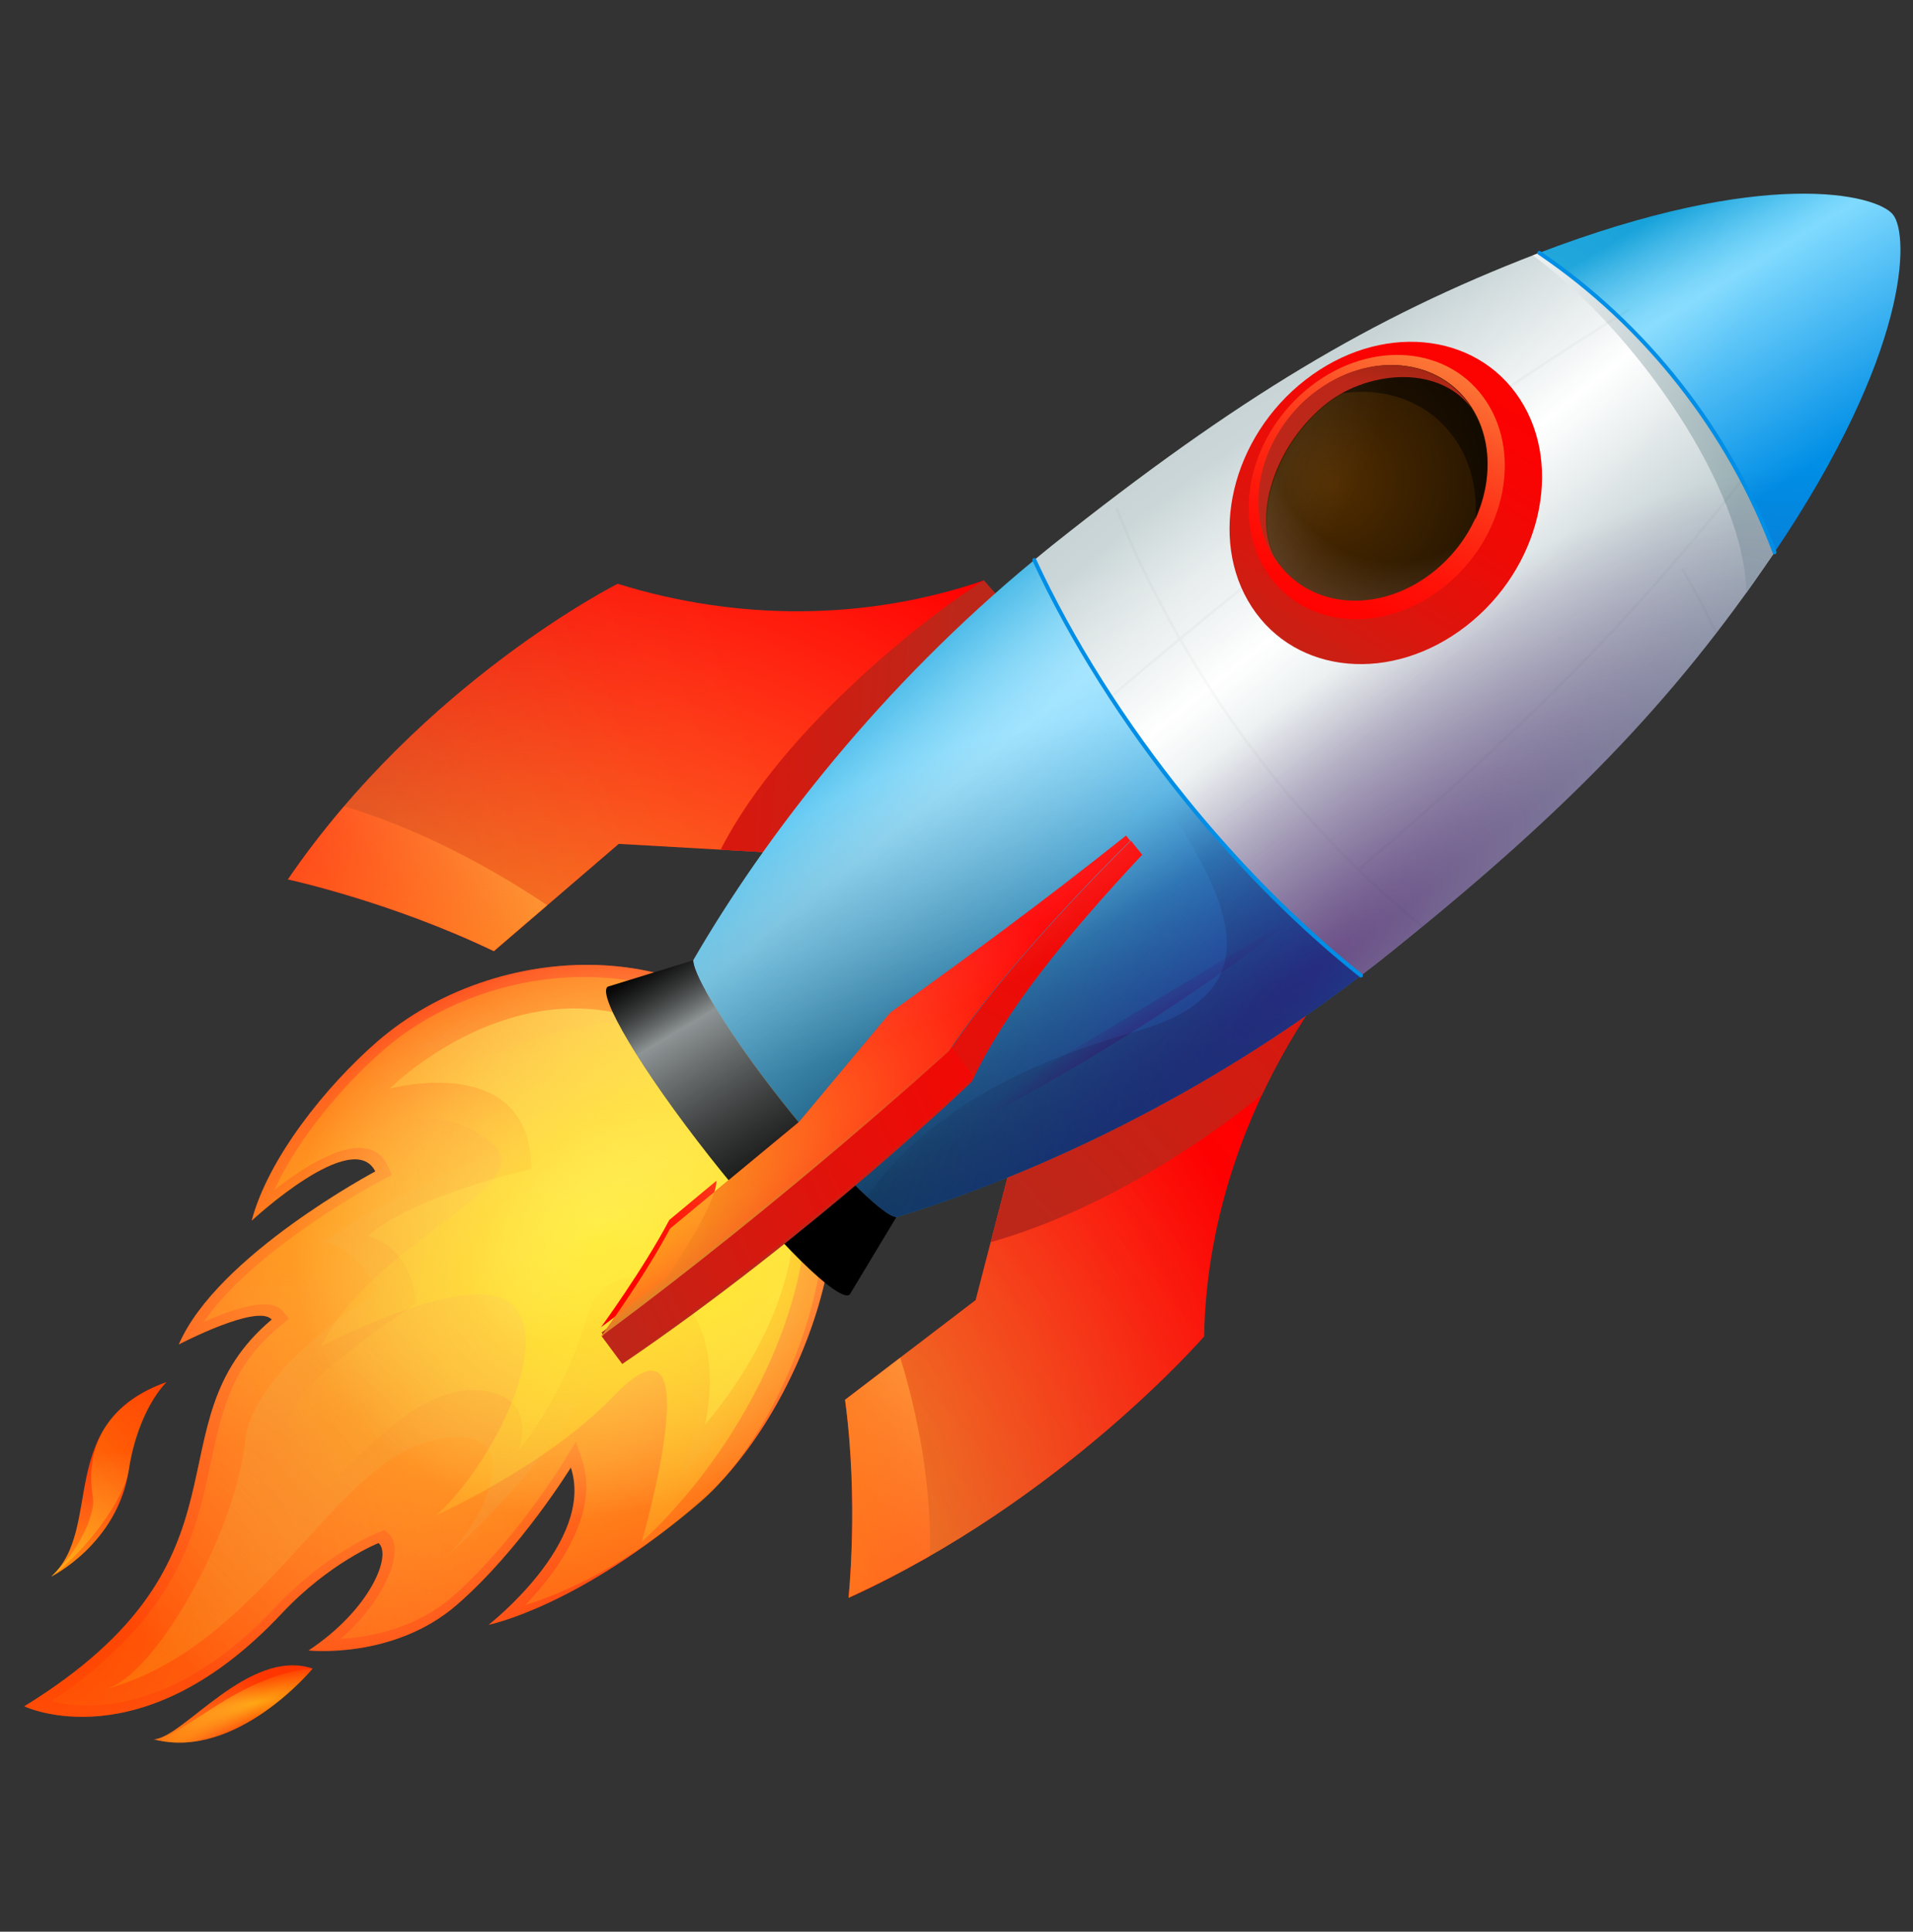
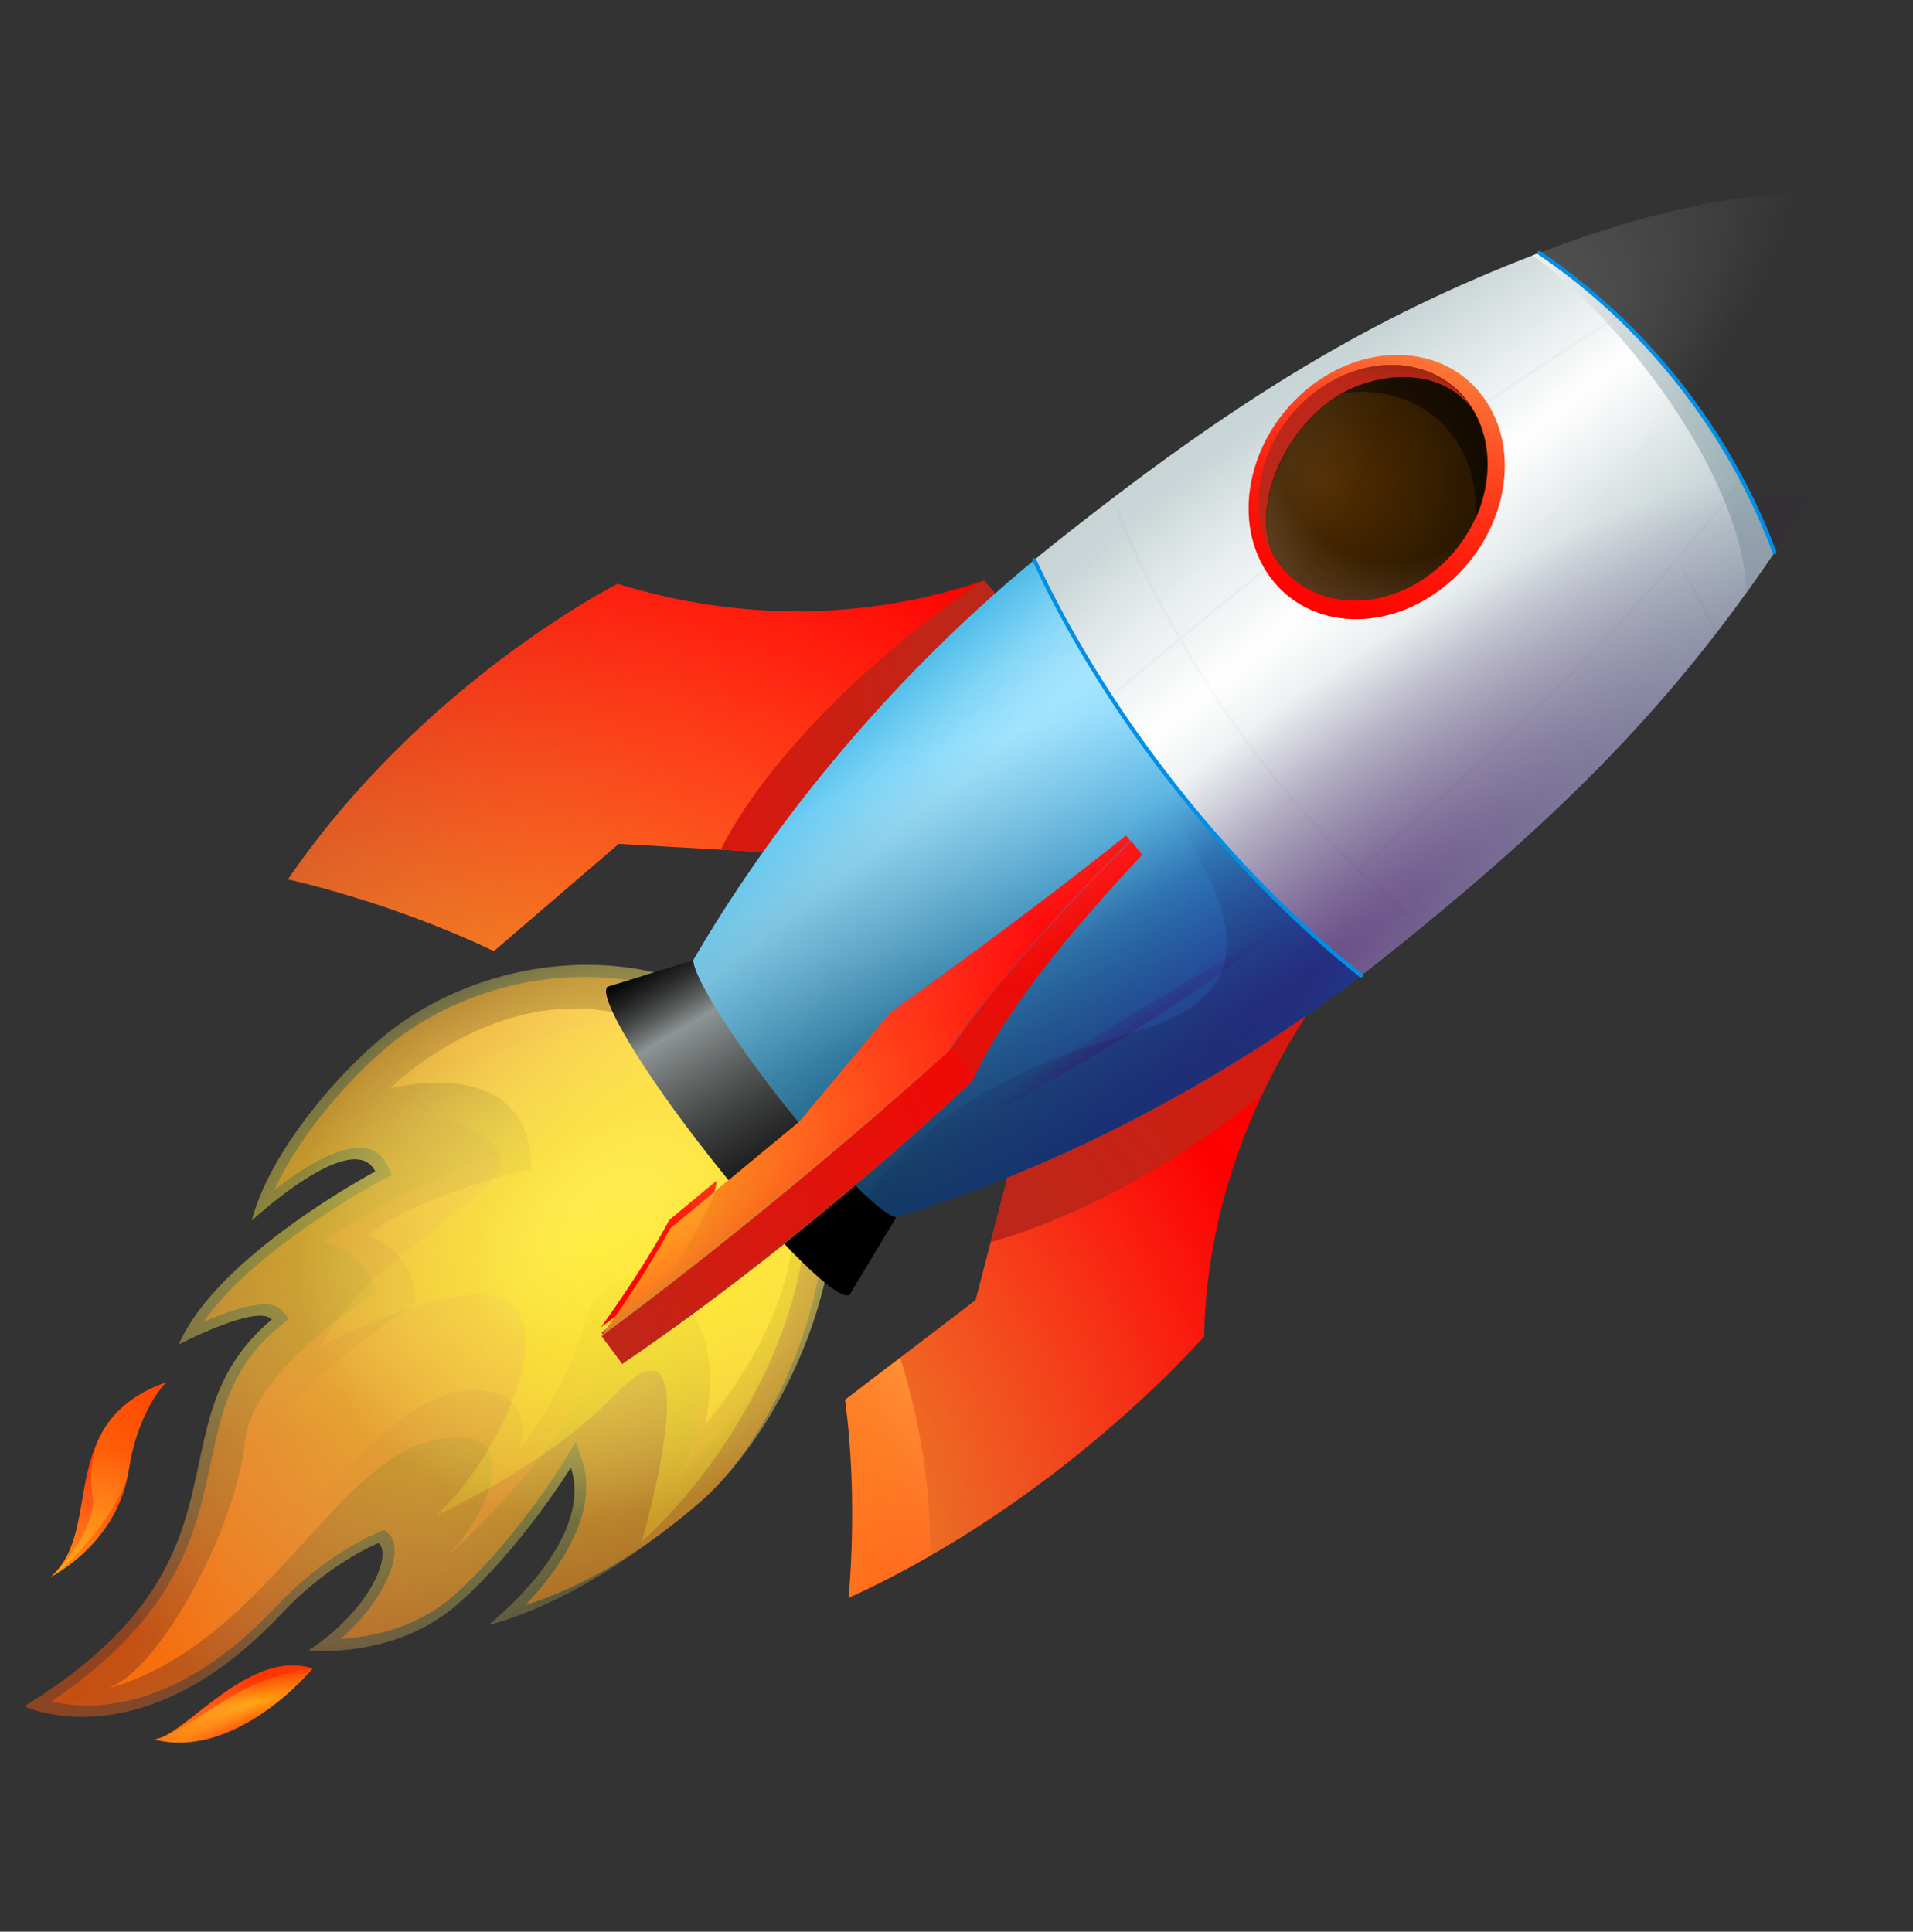
<svg xmlns="http://www.w3.org/2000/svg" width="305" height="308" viewBox="0 0 305 308" fill="none">
  <rect x="0" y="0" width="305" height="308" fill="#333333" stroke="none" />
-   <path d="M43.323 210.398C23.419 227.169 42.228 248.424 3.877 272.065C3.877 272.065 22.569 281.091 44.89 257.287C52.565 249.101 60.353 246.03 60.353 246.03C62.534 247.858 59.162 256.548 49.207 263.158C49.207 263.158 62.745 264.642 72.841 255.881C82.936 247.12 91.014 233.979 91.014 233.979C94.909 245.832 77.903 259.07 77.903 259.07C77.903 259.07 92.33 256.197 111.711 239.371C126.786 226.285 141.737 191.944 126.973 170.256C112.208 148.568 79.097 149.631 60.185 166.047C51.908 173.232 42.728 184.757 40.132 194.627C40.132 194.627 56.254 179.618 59.846 186.782C59.846 186.782 34.602 200.188 28.513 214.363C28.516 214.363 41.063 207.788 43.323 210.398Z" fill="url(#paint0_linear_55_1768)" />
  <path d="M26.551 220.367C8.567 226.685 16.694 243.692 8.155 251.388C8.155 251.388 18.768 246.147 20.551 234.302C22.003 224.655 26.551 220.367 26.551 220.367Z" fill="url(#paint1_linear_55_1768)" />
  <path d="M24.522 277.334C29.261 277.095 39.634 262.678 49.853 266.04C49.853 266.04 37.702 280.771 24.522 277.334Z" fill="url(#paint2_linear_55_1768)" />
  <path opacity="0.5" d="M83.73 255.94C89.647 254.088 99.947 249.675 111.76 239.418C124.987 227.933 140.212 193.515 125.395 171.745C110.913 150.466 78.965 151.942 61.148 167.415C54.713 173.003 47.46 181.556 43.773 189.708C47.588 186.736 53.038 183.129 57.115 183.033C59.207 182.983 60.77 183.871 61.634 185.595L62.502 187.324L60.291 188.502C60.073 188.618 40.456 199.145 32.462 210.777C36.931 208.797 43.018 206.71 44.968 208.963L46.077 210.246L44.268 211.772C36.844 218.028 35.36 225.007 33.642 233.083C31.188 244.617 28.423 257.611 8.168 271.293C14.032 272.673 27.887 273.356 43.907 256.264C51.929 247.707 60.013 244.455 60.352 244.321L61.275 243.959L61.861 244.452C62.954 245.361 63.208 247.139 62.587 249.45C61.737 252.607 59.139 257.067 54.3 261.323C58.834 261.049 66.182 259.746 72.056 254.645C81.681 246.288 89.545 233.578 89.623 233.451L91.833 229.855L92.844 232.93C95.469 240.923 89.522 249.932 83.73 255.94Z" fill="url(#paint3_linear_55_1768)" />
  <path d="M8.157 251.389C13.593 247.377 19.82 239.173 20.553 234.303C21.223 229.848 23.317 223.64 26.554 220.367C13.927 225.098 14.065 234.255 14.823 238.846C15.153 240.855 13.32 246.598 8.157 251.389Z" fill="url(#paint4_radial_55_1768)" />
  <path d="M16.811 269.344C41.587 262.644 52.812 233.654 68.703 229.752C84.593 225.85 78.109 241.541 71.106 248.287C71.106 248.287 94.679 227.729 97.73 210.397C100.781 193.066 117.091 221.826 108.235 235.391C108.235 235.391 146.138 202.468 125.438 172.026C104.737 141.584 66.002 167.152 66.002 167.152C66.002 167.152 85.479 167.839 81.171 183.323C81.171 183.323 65.195 188.403 51.698 197.931C51.698 197.931 57.346 199.077 60.178 205.97C60.178 205.97 40.365 218.019 39.096 229.694C37.471 244.684 24.745 267.199 16.811 269.344Z" fill="url(#paint5_linear_55_1768)" />
  <path d="M36.724 248.827C48.163 246.663 62.583 219.01 77.634 221.822C85.953 223.376 82.62 231.35 82.62 231.35C82.62 231.35 90.067 222.514 93.54 210.034C97.012 197.553 117.335 203.561 112.413 227.102C112.413 227.102 141.221 195.474 116.739 171.926C89.728 145.947 62.117 173.583 62.117 173.583C62.117 173.583 84.605 167.449 84.736 186.416C84.736 186.416 66.311 190.422 58.66 197.071C58.66 197.071 65.954 198.847 66.238 207.897C66.238 207.897 46.615 220.538 46.19 226.158C45.163 239.722 36.724 248.827 36.724 248.827Z" fill="url(#paint6_linear_55_1768)" />
  <path opacity="0.5" d="M43.323 210.398C23.419 227.169 42.228 248.424 3.877 272.065C3.877 272.065 22.569 281.091 44.89 257.287C52.565 249.101 60.353 246.03 60.353 246.03C62.534 247.858 59.162 256.548 49.207 263.158C49.207 263.158 62.745 264.642 72.841 255.881C82.936 247.12 91.014 233.979 91.014 233.979C94.909 245.832 77.903 259.07 77.903 259.07C77.903 259.07 92.33 256.197 111.711 239.371C126.786 226.285 141.737 191.944 126.973 170.256C112.208 148.568 79.097 149.631 60.185 166.047C51.908 173.232 42.728 184.757 40.132 194.627C40.132 194.627 56.254 179.618 59.846 186.782C59.846 186.782 34.602 200.188 28.513 214.363C28.516 214.363 41.063 207.788 43.323 210.398Z" fill="url(#paint7_radial_55_1768)" />
  <path opacity="0.5" d="M43.323 210.398C23.419 227.169 42.228 248.424 3.877 272.065C3.877 272.065 22.569 281.091 44.89 257.287C52.565 249.101 60.353 246.03 60.353 246.03C62.534 247.858 59.162 256.548 49.207 263.158C49.207 263.158 62.745 264.642 72.841 255.881C82.936 247.12 91.014 233.979 91.014 233.979C94.909 245.832 77.903 259.07 77.903 259.07C77.903 259.07 92.33 256.197 111.711 239.371C126.786 226.285 141.737 191.944 126.973 170.256C112.208 148.568 79.097 149.631 60.185 166.047C51.908 173.232 42.728 184.757 40.132 194.627C40.132 194.627 56.254 179.618 59.846 186.782C59.846 186.782 34.602 200.188 28.513 214.363C28.516 214.363 41.063 207.788 43.323 210.398Z" fill="url(#paint8_radial_55_1768)" />
  <path d="M102.309 245.851C121.963 227.769 137.111 193.808 123.22 173.396C109.329 152.984 75.15 166.428 58.753 179.652C58.753 179.652 70.748 175.326 78.486 182.306C86.225 189.286 59.31 198.01 51.208 214.655C51.208 214.655 76.117 201.51 82.058 208.413C88 215.316 77.525 234.653 69.537 241.59C69.537 241.59 87.112 233.764 97.748 222.682C113.919 205.832 102.309 245.851 102.309 245.851Z" fill="url(#paint9_radial_55_1768)" />
  <path opacity="0.5" d="M43.323 210.398C23.419 227.169 42.228 248.424 3.877 272.065C3.877 272.065 22.569 281.091 44.89 257.287C52.565 249.101 60.353 246.03 60.353 246.03C62.534 247.858 59.162 256.548 49.207 263.158C49.207 263.158 62.745 264.642 72.841 255.881C82.936 247.12 91.014 233.979 91.014 233.979C94.909 245.832 77.903 259.07 77.903 259.07C77.903 259.07 92.33 256.197 111.711 239.371C126.786 226.285 141.737 191.944 126.973 170.256C112.208 148.568 79.097 149.631 60.185 166.047C51.908 173.232 42.728 184.757 40.132 194.627C40.132 194.627 56.254 179.618 59.846 186.782C59.846 186.782 34.602 200.188 28.513 214.363C28.516 214.363 41.063 207.788 43.323 210.398Z" fill="url(#paint10_radial_55_1768)" />
  <path opacity="0.5" d="M26.551 220.367C8.567 226.685 16.694 243.692 8.155 251.388C8.155 251.388 18.768 246.147 20.551 234.302C22.003 224.655 26.551 220.367 26.551 220.367Z" fill="url(#paint11_radial_55_1768)" />
  <path d="M24.523 277.329C29.264 277.089 37.848 267.08 49.87 266.021C49.87 266.021 37.711 280.77 24.523 277.329Z" fill="url(#paint12_radial_55_1768)" />
  <path opacity="0.5" d="M24.522 277.334C29.261 277.095 39.634 262.678 49.853 266.04C49.853 266.04 37.702 280.771 24.522 277.334Z" fill="url(#paint13_radial_55_1768)" />
  <path opacity="0.5" d="M43.323 210.398C23.419 227.169 42.228 248.424 3.877 272.065C3.877 272.065 22.569 281.091 44.89 257.287C52.565 249.101 60.353 246.03 60.353 246.03C62.534 247.858 59.162 256.548 49.207 263.158C49.207 263.158 62.745 264.642 72.841 255.881C82.936 247.12 91.014 233.979 91.014 233.979C94.909 245.832 77.903 259.07 77.903 259.07C77.903 259.07 92.33 256.197 111.711 239.371C126.786 226.285 141.737 191.944 126.973 170.256C112.208 148.568 79.097 149.631 60.185 166.047C51.908 173.232 42.728 184.757 40.132 194.627C40.132 194.627 56.254 179.618 59.846 186.782C59.846 186.782 34.602 200.188 28.513 214.363C28.516 214.363 41.063 207.788 43.323 210.398Z" fill="url(#paint14_radial_55_1768)" />
  <path opacity="0.25" d="M43.323 210.398C23.419 227.169 42.228 248.424 3.877 272.065C3.877 272.065 22.569 281.091 44.89 257.287C52.565 249.101 60.353 246.03 60.353 246.03C62.534 247.858 59.162 256.548 49.207 263.158C49.207 263.158 62.745 264.642 72.841 255.881C82.936 247.12 91.014 233.979 91.014 233.979C94.909 245.832 77.903 259.07 77.903 259.07C77.903 259.07 92.33 256.197 111.711 239.371C126.786 226.285 141.737 191.944 126.973 170.256C112.208 148.568 79.097 149.631 60.185 166.047C51.908 173.232 42.728 184.757 40.132 194.627C40.132 194.627 56.254 179.618 59.846 186.782C59.846 186.782 34.602 200.188 28.513 214.363C28.516 214.363 41.063 207.788 43.323 210.398Z" fill="url(#paint15_radial_55_1768)" />
  <path opacity="0.75" d="M43.323 210.398C23.419 227.169 42.228 248.424 3.877 272.065C3.877 272.065 22.569 281.091 44.89 257.287C52.565 249.101 60.353 246.03 60.353 246.03C62.534 247.858 59.162 256.548 49.207 263.158C49.207 263.158 62.745 264.642 72.841 255.881C82.936 247.12 91.014 233.979 91.014 233.979C94.909 245.832 77.903 259.07 77.903 259.07C77.903 259.07 92.33 256.197 111.711 239.371C126.786 226.285 141.737 191.944 126.973 170.256C112.208 148.568 79.097 149.631 60.185 166.047C51.908 173.232 42.728 184.757 40.132 194.627C40.132 194.627 56.254 179.618 59.846 186.782C59.846 186.782 34.602 200.188 28.513 214.363C28.516 214.363 41.063 207.788 43.323 210.398Z" fill="url(#paint16_radial_55_1768)" />
  <path d="M191.986 213.08C192.293 194.218 198.903 174.922 210.799 158.154L214.569 152.841L162.952 178.791L155.547 207.297L134.73 223.19C136.919 239.4 135.284 254.771 135.284 254.771C169.288 239.316 191.986 213.08 191.986 213.08Z" fill="url(#paint17_linear_55_1768)" />
  <path d="M135.284 254.772C135.284 254.772 136.991 239.178 134.73 223.191L143.522 216.48C145.304 222.128 148.617 234.672 148.237 248.114C144.119 250.411 139.825 252.761 135.284 254.772Z" fill="url(#paint18_linear_55_1768)" />
  <path opacity="0.75" d="M191.986 213.08C192.293 194.218 198.903 174.922 210.799 158.154L214.569 152.841L162.952 178.791L155.547 207.297L134.73 223.19C136.919 239.4 135.284 254.771 135.284 254.771C169.288 239.316 191.986 213.08 191.986 213.08Z" fill="url(#paint19_radial_55_1768)" />
  <path d="M201.216 174.546C203.87 168.895 207.077 163.402 210.796 158.158L212.908 155.179C212.52 154.879 212.125 154.576 211.726 154.273L162.951 178.793L157.948 198.055C168.769 195.047 184.405 188.004 201.216 174.546Z" fill="url(#paint20_linear_55_1768)" />
  <path d="M157.693 95.809C157.367 94.619 157.143 93.746 156.878 92.545C138.019 99.017 117.531 99.019 98.477 93.083C98.477 93.083 67.481 108.676 45.904 140.218C45.904 140.218 62.187 143.721 78.735 151.657L98.65 134.552L127.475 136.195C135.55 122.66 145.142 108.088 157.693 95.809Z" fill="url(#paint21_linear_55_1768)" />
-   <path d="M45.906 140.219C45.906 140.219 62.189 143.723 78.737 151.659L87.25 144.348C81.56 140.491 69.127 132.802 54.852 128.569C51.77 132.176 48.755 136.054 45.906 140.219Z" fill="url(#paint22_linear_55_1768)" />
  <path opacity="0.75" d="M157.693 95.809C157.367 94.619 157.143 93.746 156.878 92.545C138.019 99.017 117.531 99.019 98.477 93.083C98.477 93.083 67.481 108.676 45.904 140.218C45.904 140.218 62.187 143.721 78.735 151.657L98.65 134.552L127.475 136.195C135.55 122.66 145.142 108.088 157.693 95.809Z" fill="url(#paint23_radial_55_1768)" />
  <path d="M156.88 92.545C149.288 97.12 124.92 115.756 114.896 135.481L127.477 136.198C135.549 122.663 147.097 107.98 159.649 95.698L156.88 92.545Z" fill="url(#paint24_linear_55_1768)" />
  <path d="M164.902 89.29C170.921 102.296 179.284 115.445 188.963 127.424C189.424 127.994 189.887 128.565 190.355 129.13C198.547 139.05 207.626 148.109 216.985 155.544C216.979 155.549 216.972 155.554 216.966 155.559C217.991 154.772 219.021 153.994 220.038 153.183C249.333 129.886 266.79 111.92 282.778 88.272C275.582 69.058 262.089 51.895 245.158 40.418C218.592 50.61 197.184 63.55 167.888 86.847C166.875 87.653 165.888 88.479 164.893 89.298C164.896 89.293 164.899 89.293 164.902 89.29Z" fill="url(#paint25_linear_55_1768)" />
-   <path d="M282.778 88.269C304.521 56.114 304.41 37.526 301.825 34.237C299.239 30.949 281.284 26.556 245.158 40.415C262.089 51.893 275.582 69.055 282.778 88.269Z" fill="url(#paint26_linear_55_1768)" />
  <path d="M124.426 175.315C132.737 185.888 140.577 193.801 142.898 194.09C165.068 187.268 192.106 174.646 216.988 155.543C207.629 148.108 198.55 139.049 190.358 129.129C189.891 128.564 189.427 127.996 188.966 127.423C179.29 115.444 170.925 102.295 164.906 89.289C140.64 109.278 122.206 132.94 110.52 153.118C110.591 155.768 116.341 165.034 124.426 175.315Z" fill="url(#paint27_linear_55_1768)" />
  <path opacity="0.75" d="M124.426 175.315C132.737 185.888 140.577 193.801 142.898 194.09C165.068 187.268 192.106 174.646 216.988 155.543C207.629 148.108 198.55 139.049 190.358 129.129C189.891 128.564 189.427 127.996 188.966 127.423C179.29 115.444 170.925 102.295 164.906 89.289C140.64 109.278 122.206 132.94 110.52 153.118C110.591 155.768 116.341 165.034 124.426 175.315Z" fill="url(#paint28_radial_55_1768)" />
  <path opacity="0.5" d="M190.355 129.129C189.888 128.563 189.424 127.996 188.963 127.423C179.287 115.444 170.922 102.295 164.903 89.289C164.29 89.793 163.7 90.309 163.093 90.817C174.877 121.378 217.852 154.121 180.9 164.517C156.641 171.342 144.956 181.4 138.218 190.804C140.376 192.796 142.025 193.979 142.895 194.086C165.065 187.265 192.103 174.643 216.986 155.54C207.626 148.108 198.55 139.049 190.355 129.129Z" fill="url(#paint29_radial_55_1768)" />
  <path d="M124.425 175.314C116.34 165.03 110.59 155.767 110.517 153.117L96.874 157.332C95.164 158.693 102.419 170.782 113.076 184.339C123.734 197.896 133.76 207.782 135.467 206.424L142.897 194.089C140.576 193.8 132.734 185.887 124.425 175.314Z" fill="url(#paint30_linear_55_1768)" />
  <path d="M124.425 175.314C116.34 165.03 110.59 155.767 110.517 153.117L96.874 157.332C95.164 158.693 102.419 170.782 113.076 184.339C123.734 197.896 133.76 207.782 135.467 206.424L142.897 194.089C140.576 193.8 132.734 185.887 124.425 175.314Z" fill="url(#paint31_linear_55_1768)" />
  <path d="M278.423 94.521C278.577 94.294 282.627 88.498 282.782 88.27C275.585 69.057 262.093 51.894 245.162 40.416C244.903 40.514 244.656 40.62 244.4 40.718C260.864 52.891 278.218 77.959 278.423 94.521Z" fill="url(#paint32_linear_55_1768)" />
  <path opacity="0.75" d="M301.825 34.241C299.239 30.952 281.284 26.56 245.158 40.418C218.591 50.611 197.184 63.551 167.888 86.847C166.875 87.653 165.888 88.479 164.893 89.299C164.896 89.296 164.899 89.293 164.902 89.291C140.636 109.282 122.202 132.941 110.517 153.12C110.59 155.769 116.34 165.033 124.425 175.317C132.736 185.89 140.576 193.803 142.897 194.091C165.067 187.27 192.105 174.648 216.987 155.545C216.981 155.55 216.975 155.555 216.969 155.56C217.994 154.773 219.021 153.994 220.04 153.184C249.336 129.887 266.793 111.921 282.781 88.272C304.521 56.114 304.41 37.529 301.825 34.241Z" fill="url(#paint33_radial_55_1768)" />
  <path d="M99.221 216.904C129.625 196.272 154.574 172.349 155.219 171.726L151.642 166.829C151.642 166.829 125.874 190.384 95.934 212.473L99.221 216.904Z" fill="url(#paint34_linear_55_1768)" />
  <path d="M151.271 167.604C157.594 158.143 167.68 146.466 180.206 134.058C179.984 133.777 179.757 133.505 179.538 133.222C166.386 143.727 153.52 153.155 141.943 161.454L127.411 178.864L106.836 195.892C102.533 203.97 95.811 213.099 95.811 213.099C125.617 191.082 151.271 167.604 151.271 167.604Z" fill="url(#paint35_linear_55_1768)" />
  <path d="M106.31 203.644C106.33 203.617 114.241 192.216 114.232 188.261L106.716 194.515C102.459 202.549 95.81 211.626 95.81 211.626C99.384 208.973 102.893 206.296 106.31 203.644Z" fill="url(#paint36_linear_55_1768)" />
  <path d="M154.97 172.434C160.128 161.345 169.957 149.269 182.106 136.283C181.5 135.549 180.903 134.796 180.308 134.042C167.785 146.448 157.703 158.123 151.381 167.583C151.381 167.583 125.734 191.057 95.935 213.069L99.207 217.485C129.864 196.653 154.97 172.434 154.97 172.434Z" fill="url(#paint37_linear_55_1768)" />
  <path d="M99.221 216.904C129.625 196.272 154.574 172.349 155.219 171.726L151.642 166.829C151.642 166.829 125.874 190.384 95.934 212.473L99.221 216.904Z" fill="url(#paint38_linear_55_1768)" />
  <path opacity="0.75" d="M151.271 167.604C157.594 158.143 167.68 146.466 180.206 134.058C179.984 133.777 179.757 133.505 179.538 133.222C166.386 143.727 153.52 153.155 141.943 161.454L127.411 178.864L106.836 195.892C102.533 203.97 95.811 213.099 95.811 213.099C125.617 191.082 151.271 167.604 151.271 167.604Z" fill="url(#paint39_radial_55_1768)" />
  <path opacity="0.75" d="M301.825 34.241C299.239 30.952 281.284 26.56 245.158 40.418C218.591 50.611 197.184 63.551 167.888 86.847C166.875 87.653 165.888 88.479 164.893 89.299C164.896 89.296 164.899 89.293 164.902 89.291C140.636 109.282 122.202 132.941 110.517 153.12C110.59 155.769 116.34 165.033 124.425 175.317C132.736 185.89 140.576 193.803 142.897 194.091C165.067 187.27 192.105 174.648 216.987 155.545C216.981 155.55 216.975 155.555 216.969 155.56C217.994 154.773 219.021 153.994 220.04 153.184C249.336 129.887 266.793 111.921 282.781 88.272C304.521 56.114 304.41 37.529 301.825 34.241Z" fill="url(#paint40_radial_55_1768)" />
  <g opacity="0.16">
    <path opacity="0.16" d="M273.528 100.916C273.466 100.91 273.409 100.873 273.38 100.812C271.719 97.446 269.992 94.205 268.099 90.901C268.042 90.803 268.075 90.669 268.171 90.606C268.268 90.539 268.39 90.565 268.446 90.664C270.343 93.977 272.075 97.227 273.738 100.599C273.788 100.699 273.748 100.832 273.649 100.893C273.611 100.909 273.569 100.92 273.528 100.916Z" fill="black" />
    <path opacity="0.16" d="M278.028 76.519C278.103 76.423 278.095 76.288 278.009 76.216C277.925 76.146 277.794 76.16 277.72 76.255C277.096 77.05 276.454 77.859 275.796 78.677C259.064 99.537 242.451 116.296 216.614 138.375C210.256 132.192 204.114 125.216 198.533 117.58C194.829 112.508 191.473 107.234 188.4 101.901C214.902 79.887 234.375 65.495 256.191 51.814C257.392 51.059 258.57 50.329 259.72 49.624C259.82 49.564 259.858 49.43 259.807 49.328C259.756 49.224 259.631 49.192 259.531 49.255C258.381 49.963 257.205 50.694 255.999 51.448C234.177 65.134 214.692 79.531 188.19 101.55C184.297 94.755 180.911 87.863 178.275 81.067C178.233 80.958 178.113 80.912 178.009 80.966C177.903 81.017 177.854 81.144 177.896 81.254C180.544 88.079 183.947 95.006 187.858 101.829C186.163 103.239 184.534 104.576 182.78 106.051C181.979 106.721 181.191 107.395 180.404 108.07L179.761 108.617C179.754 108.622 179.751 108.625 179.748 108.631C178.779 109.454 177.817 110.282 176.861 111.11C176.773 111.186 176.754 111.322 176.823 111.413C176.858 111.458 176.907 111.483 176.955 111.487C177.007 111.492 177.065 111.474 177.112 111.435C178.074 110.602 179.041 109.772 180.014 108.94C180.02 108.937 180.023 108.932 180.026 108.929L180.647 108.4C181.435 107.726 182.226 107.055 183.021 106.384C184.768 104.918 186.385 103.588 188.07 102.185C191.148 107.519 194.504 112.797 198.206 117.867C203.814 125.542 209.992 132.556 216.387 138.766C216.39 138.802 216.352 138.833 216.373 138.864C216.405 138.908 216.456 138.934 216.505 138.938C216.521 138.94 216.534 138.927 216.548 138.925C219.826 142.098 223.143 145.125 226.508 147.788C226.537 147.811 226.571 147.823 226.607 147.826C226.675 147.833 226.748 147.802 226.796 147.736C226.865 147.637 226.854 147.505 226.768 147.435C223.437 144.802 220.156 141.807 216.91 138.67C242.745 116.59 259.367 99.821 276.107 78.946C276.759 78.124 277.401 77.317 278.028 76.519Z" fill="black" />
  </g>
  <path opacity="0.75" d="M137.709 187.495C158.175 178.509 183.815 164.106 208.589 144.865C208.583 144.87 208.577 144.875 208.57 144.88" fill="url(#paint41_radial_55_1768)" />
-   <path d="M233.741 99.832C221.936 108.985 206.639 107.614 199.573 96.768C192.506 85.921 196.345 69.709 208.15 60.555C219.955 51.402 235.252 52.773 242.318 63.619C249.385 74.466 245.546 90.678 233.741 99.832Z" fill="url(#paint42_linear_55_1768)" />
  <path d="M229.984 93.758C220.308 101.264 207.765 100.14 201.971 91.247C196.177 82.357 199.325 69.063 209.001 61.561C218.678 54.055 231.221 55.179 237.015 64.072C242.809 72.962 239.661 86.253 229.984 93.758Z" fill="url(#paint43_linear_55_1768)" />
  <path d="M228.32 91.343C219.69 98.035 208.508 97.032 203.342 89.105C198.175 81.178 200.983 69.325 209.611 62.635C218.238 55.945 229.422 56.946 234.589 64.873C239.755 72.8 236.95 84.65 228.32 91.343Z" fill="url(#paint44_radial_55_1768)" />
  <path opacity="0.5" d="M228.32 91.343C219.69 98.035 208.508 97.032 203.342 89.105C198.175 81.178 200.983 69.325 209.611 62.635C218.238 55.945 229.422 56.946 234.589 64.873C239.755 72.8 236.95 84.65 228.32 91.343Z" fill="url(#paint45_radial_55_1768)" />
  <path opacity="0.5" d="M232.234 70.393C234.624 74.061 235.559 78.435 235.228 82.881C237.91 76.92 237.882 70.183 234.545 65.061C229.332 57.058 218.049 56.045 209.34 62.802C208.466 63.48 207.668 64.222 206.916 64.995C216.318 60.275 226.939 62.261 232.234 70.393Z" fill="black" />
  <path d="M234.463 64.872C229.295 56.944 218.113 55.94 209.482 62.634C200.85 69.327 198.045 81.178 203.212 89.106C203.75 89.929 204.3 90.554 203.966 90.128C199.249 83.669 202.712 71.679 211.003 64.716C217.589 59.185 229.053 57.956 234.491 64.921" fill="url(#paint46_linear_55_1768)" />
  <path opacity="0.5" d="M234.644 64.874L234.672 64.924C229.235 57.959 217.773 59.188 211.187 64.719C203.26 71.376 199.766 82.614 203.593 89.232C204.281 89.704 204.452 90.518 204.148 90.13C203.942 89.847 203.769 89.538 203.593 89.232C203.528 89.188 203.466 89.144 203.395 89.105C208.561 97.032 219.742 98.036 228.372 91.343C237.002 84.653 239.81 72.804 234.644 64.874Z" fill="url(#paint47_radial_55_1768)" />
  <path d="M282.885 88.371C282.773 88.358 282.672 88.283 282.628 88.17C275.428 68.941 262.149 52.04 245.244 40.583C245.1 40.486 245.063 40.291 245.159 40.145C245.256 39.999 245.453 39.963 245.595 40.059C262.607 51.592 275.97 68.597 283.216 87.947C283.276 88.111 283.195 88.293 283.032 88.354C282.985 88.371 282.936 88.377 282.885 88.371Z" fill="#008EE6" />
  <path d="M216.948 155.856C216.892 155.85 216.838 155.829 216.791 155.79C207.618 148.505 198.392 139.354 190.112 129.33C189.645 128.765 189.178 128.194 188.718 127.621C178.88 115.443 170.548 102.235 164.617 89.422C164.544 89.265 164.612 89.076 164.77 89.004C164.924 88.93 165.114 88.998 165.187 89.155C171.095 101.923 179.402 115.085 189.207 127.222C189.668 127.792 190.132 128.359 190.596 128.924C198.849 138.914 208.04 148.032 217.179 155.29C217.316 155.397 217.338 155.597 217.232 155.733C217.161 155.827 217.054 155.869 216.948 155.856Z" fill="#008EE6" />
  <defs>
    <linearGradient id="paint0_linear_55_1768" x1="124.723" y1="159.424" x2="-31.314" y2="304.389" gradientUnits="userSpaceOnUse">
      <stop stop-color="#FF0000" />
      <stop offset="0.232" stop-color="#FF1500" />
      <stop offset="0.737" stop-color="#FF3D00" />
      <stop offset="0.999" stop-color="#FF4C00" />
    </linearGradient>
    <linearGradient id="paint1_linear_55_1768" x1="99.481" y1="140.66" x2="-51.066" y2="275.977" gradientUnits="userSpaceOnUse">
      <stop stop-color="#FF0000" />
      <stop offset="0.232" stop-color="#FF1500" />
      <stop offset="0.737" stop-color="#FF3D00" />
      <stop offset="0.999" stop-color="#FF4C00" />
    </linearGradient>
    <linearGradient id="paint2_linear_55_1768" x1="138.658" y1="158.503" x2="-24.109" y2="309.149" gradientUnits="userSpaceOnUse">
      <stop stop-color="#FF0000" />
      <stop offset="0.232" stop-color="#FF1500" />
      <stop offset="0.737" stop-color="#FF3D00" />
      <stop offset="0.999" stop-color="#FF4C00" />
    </linearGradient>
    <linearGradient id="paint3_linear_55_1768" x1="97.622" y1="184.042" x2="-10.989" y2="344.355" gradientUnits="userSpaceOnUse">
      <stop stop-color="#FF8000" />
      <stop offset="0.639" stop-color="#FF5B00" />
      <stop offset="0.999" stop-color="#FF4C00" />
    </linearGradient>
    <radialGradient id="paint4_radial_55_1768" cx="0" cy="0" r="1" gradientUnits="userSpaceOnUse" gradientTransform="translate(-21.858 260.714) rotate(-123.369) scale(58.866 79.941)">
      <stop offset="0.001" stop-color="#FFED1C" stop-opacity="0.6" />
      <stop offset="0.948" stop-color="#FFED1C" stop-opacity="0.026" />
      <stop offset="0.991" stop-color="#FFED1C" stop-opacity="0" />
    </radialGradient>
    <linearGradient id="paint5_linear_55_1768" x1="20.991" y1="280.798" x2="112.829" y2="187.715" gradientUnits="userSpaceOnUse">
      <stop stop-color="#FF8000" />
      <stop offset="0.023" stop-color="#FE7F02" stop-opacity="0.977" />
      <stop offset="0.666" stop-color="#ED582A" stop-opacity="0.334" />
      <stop offset="1" stop-color="#E74939" stop-opacity="0" />
    </linearGradient>
    <linearGradient id="paint6_linear_55_1768" x1="115.621" y1="177.986" x2="39.655" y2="223.36" gradientUnits="userSpaceOnUse">
      <stop stop-color="#FFBC47" />
      <stop offset="0.187" stop-color="#FFB137" stop-opacity="0.813" />
      <stop offset="0.722" stop-color="#FF940F" stop-opacity="0.278" />
      <stop offset="1" stop-color="#FF8900" stop-opacity="0" />
    </linearGradient>
    <radialGradient id="paint7_radial_55_1768" cx="0" cy="0" r="1" gradientUnits="userSpaceOnUse" gradientTransform="translate(97.672 193.305) rotate(-124.247) scale(46.978 52.427)">
      <stop offset="0.001" stop-color="#FFBC47" />
      <stop offset="0.294" stop-color="#FFBF4B" stop-opacity="0.707" />
      <stop offset="0.562" stop-color="#FEC656" stop-opacity="0.438" />
      <stop offset="0.82" stop-color="#FCD368" stop-opacity="0.18" />
      <stop offset="1" stop-color="#FBE07A" stop-opacity="0" />
    </radialGradient>
    <radialGradient id="paint8_radial_55_1768" cx="0" cy="0" r="1" gradientUnits="userSpaceOnUse" gradientTransform="translate(95.654 195.057) rotate(-124.247) scale(45.531 50.811)">
      <stop offset="0.001" stop-color="white" />
      <stop offset="1" stop-color="white" stop-opacity="0" />
    </radialGradient>
    <radialGradient id="paint9_radial_55_1768" cx="0" cy="0" r="1" gradientUnits="userSpaceOnUse" gradientTransform="translate(115.823 205.191) rotate(-124.236) scale(55.873 89.436)">
      <stop offset="0.001" stop-color="#FFED1C" stop-opacity="0.6" />
      <stop offset="0.948" stop-color="#FFED1C" stop-opacity="0.026" />
      <stop offset="0.991" stop-color="#FFED1C" stop-opacity="0" />
    </radialGradient>
    <radialGradient id="paint10_radial_55_1768" cx="0" cy="0" r="1" gradientUnits="userSpaceOnUse" gradientTransform="translate(95.686 195.042) rotate(-38.88) scale(24.36 14.322)">
      <stop offset="0.001" stop-color="white" />
      <stop offset="1" stop-color="white" stop-opacity="0" />
    </radialGradient>
    <radialGradient id="paint11_radial_55_1768" cx="0" cy="0" r="1" gradientUnits="userSpaceOnUse" gradientTransform="translate(9.122 252.934) rotate(-123.369) scale(19.449 26.412)">
      <stop offset="0.001" stop-color="#FFED1C" />
      <stop offset="0.2" stop-color="#FFEE2B" stop-opacity="0.801" />
      <stop offset="0.584" stop-color="#FFF254" stop-opacity="0.417" />
      <stop offset="1" stop-color="#FFF686" stop-opacity="0" />
    </radialGradient>
    <radialGradient id="paint12_radial_55_1768" cx="0" cy="0" r="1" gradientUnits="userSpaceOnUse" gradientTransform="translate(40.823 271.468) rotate(165.754) scale(20.35 4.289)">
      <stop offset="0.001" stop-color="#FFED1C" stop-opacity="0.6" />
      <stop offset="0.948" stop-color="#FFED1C" stop-opacity="0.026" />
      <stop offset="0.991" stop-color="#FFED1C" stop-opacity="0" />
    </radialGradient>
    <radialGradient id="paint13_radial_55_1768" cx="0" cy="0" r="1" gradientUnits="userSpaceOnUse" gradientTransform="translate(25.285 280.647) rotate(-37.406) scale(20.576 6.056)">
      <stop offset="0.001" stop-color="#FFED1C" />
      <stop offset="0.2" stop-color="#FFEE2B" stop-opacity="0.801" />
      <stop offset="0.584" stop-color="#FFF254" stop-opacity="0.417" />
      <stop offset="1" stop-color="#FFF686" stop-opacity="0" />
    </radialGradient>
    <radialGradient id="paint14_radial_55_1768" cx="0" cy="0" r="1" gradientUnits="userSpaceOnUse" gradientTransform="translate(9.897 262.509) rotate(-124.247) scale(62.608 86.076)">
      <stop offset="0.001" stop-color="#FF4C00" />
      <stop offset="0.135" stop-color="#FF5B0C" stop-opacity="0.866" />
      <stop offset="0.394" stop-color="#FF842C" stop-opacity="0.607" />
      <stop offset="0.749" stop-color="#FFC45F" stop-opacity="0.251" />
      <stop offset="1" stop-color="#FFF686" stop-opacity="0" />
    </radialGradient>
    <radialGradient id="paint15_radial_55_1768" cx="0" cy="0" r="1" gradientUnits="userSpaceOnUse" gradientTransform="translate(46.897 192.942) rotate(-124.247) scale(33.231 45.688)">
      <stop offset="0.001" stop-color="#FFED1C" />
      <stop offset="0.2" stop-color="#FFEE2B" stop-opacity="0.801" />
      <stop offset="0.584" stop-color="#FFF254" stop-opacity="0.417" />
      <stop offset="1" stop-color="#FFF686" stop-opacity="0" />
    </radialGradient>
    <radialGradient id="paint16_radial_55_1768" cx="0" cy="0" r="1" gradientUnits="userSpaceOnUse" gradientTransform="translate(95.005 198.521) rotate(-124.247) scale(69.491 95.538)">
      <stop offset="0.001" stop-color="#FFED1C" />
      <stop offset="0.2" stop-color="#FFEE2B" stop-opacity="0.801" />
      <stop offset="0.584" stop-color="#FFF254" stop-opacity="0.417" />
      <stop offset="1" stop-color="#FFF686" stop-opacity="0" />
    </radialGradient>
    <linearGradient id="paint17_linear_55_1768" x1="104.752" y1="259.205" x2="201.261" y2="177.261" gradientUnits="userSpaceOnUse">
      <stop stop-color="#BD2719" />
      <stop offset="0.215" stop-color="#D41A10" />
      <stop offset="0.505" stop-color="#EC0C07" />
      <stop offset="0.774" stop-color="#FA0302" />
      <stop offset="1" stop-color="#FF0000" />
    </linearGradient>
    <linearGradient id="paint18_linear_55_1768" x1="159.375" y1="221.684" x2="129.414" y2="244.804" gradientUnits="userSpaceOnUse">
      <stop stop-color="#FC8D41" />
      <stop offset="0.09" stop-color="#FC7837" />
      <stop offset="0.294" stop-color="#FD4D24" />
      <stop offset="0.492" stop-color="#FE2C14" />
      <stop offset="0.68" stop-color="#FF1409" />
      <stop offset="0.854" stop-color="#FF0502" />
      <stop offset="1" stop-color="#FF0000" />
    </linearGradient>
    <radialGradient id="paint19_radial_55_1768" cx="0" cy="0" r="1" gradientUnits="userSpaceOnUse" gradientTransform="translate(93.821 246.093) rotate(51.828) scale(116.44 116.439)">
      <stop offset="0.001" stop-color="#FFED1C" />
      <stop offset="0.2" stop-color="#FFEE2B" stop-opacity="0.801" />
      <stop offset="0.584" stop-color="#FFF254" stop-opacity="0.417" />
      <stop offset="1" stop-color="#FFF686" stop-opacity="0" />
    </radialGradient>
    <linearGradient id="paint20_linear_55_1768" x1="164.793" y1="192.625" x2="315.683" y2="54.906" gradientUnits="userSpaceOnUse">
      <stop stop-color="#BD2719" />
      <stop offset="0.215" stop-color="#D41A10" />
      <stop offset="0.505" stop-color="#EC0C07" />
      <stop offset="0.774" stop-color="#FA0302" />
      <stop offset="1" stop-color="#FF0000" />
    </linearGradient>
    <linearGradient id="paint21_linear_55_1768" x1="35.286" y1="142.305" x2="120.565" y2="112.363" gradientUnits="userSpaceOnUse">
      <stop stop-color="#BD2719" />
      <stop offset="0.215" stop-color="#D41A10" />
      <stop offset="0.505" stop-color="#EC0C07" />
      <stop offset="0.774" stop-color="#FA0302" />
      <stop offset="1" stop-color="#FF0000" />
    </linearGradient>
    <linearGradient id="paint22_linear_55_1768" x1="83.982" y1="124.223" x2="54.984" y2="151.36" gradientUnits="userSpaceOnUse">
      <stop stop-color="#FC8D41" />
      <stop offset="0.09" stop-color="#FC7837" />
      <stop offset="0.294" stop-color="#FD4D24" />
      <stop offset="0.492" stop-color="#FE2C14" />
      <stop offset="0.68" stop-color="#FF1409" />
      <stop offset="0.854" stop-color="#FF0502" />
      <stop offset="1" stop-color="#FF0000" />
    </linearGradient>
    <radialGradient id="paint23_radial_55_1768" cx="0" cy="0" r="1" gradientUnits="userSpaceOnUse" gradientTransform="translate(87.749 198.648) rotate(51.828) scale(125.243 125.241)">
      <stop offset="0.001" stop-color="#FFED1C" />
      <stop offset="0.2" stop-color="#FFEE2B" stop-opacity="0.801" />
      <stop offset="0.584" stop-color="#FFF254" stop-opacity="0.417" />
      <stop offset="1" stop-color="#FFF686" stop-opacity="0" />
    </radialGradient>
    <linearGradient id="paint24_linear_55_1768" x1="151.311" y1="115.083" x2="20.768" y2="105.943" gradientUnits="userSpaceOnUse">
      <stop stop-color="#BD2719" />
      <stop offset="0.215" stop-color="#D41A10" />
      <stop offset="0.505" stop-color="#EC0C07" />
      <stop offset="0.774" stop-color="#FA0302" />
      <stop offset="1" stop-color="#FF0000" />
    </linearGradient>
    <linearGradient id="paint25_linear_55_1768" x1="204.827" y1="64.598" x2="251.26" y2="122.988" gradientUnits="userSpaceOnUse">
      <stop stop-color="#BBCACC" />
      <stop offset="0.372" stop-color="white" />
      <stop offset="1" stop-color="#99AFB3" />
    </linearGradient>
    <linearGradient id="paint26_linear_55_1768" x1="293.808" y1="71.396" x2="269.485" y2="31.081" gradientUnits="userSpaceOnUse">
      <stop stop-color="#008EE6" />
      <stop offset="0.688" stop-color="#80DAFE" />
      <stop offset="0.733" stop-color="#76D5FB" />
      <stop offset="0.807" stop-color="#5CC8F3" />
      <stop offset="0.903" stop-color="#32B2E6" />
      <stop offset="1" stop-color="#0099D6" />
    </linearGradient>
    <linearGradient id="paint27_linear_55_1768" x1="180.015" y1="177.022" x2="127.211" y2="110.986" gradientUnits="userSpaceOnUse">
      <stop stop-color="#008EE6" />
      <stop offset="0.688" stop-color="#80DAFE" />
      <stop offset="0.733" stop-color="#76D5FB" />
      <stop offset="0.807" stop-color="#5CC8F3" />
      <stop offset="0.903" stop-color="#32B2E6" />
      <stop offset="1" stop-color="#0099D6" />
    </linearGradient>
    <radialGradient id="paint28_radial_55_1768" cx="0" cy="0" r="1" gradientUnits="userSpaceOnUse" gradientTransform="translate(137.39 192.012) rotate(51.828) scale(57.042 104.402)">
      <stop stop-opacity="0.75" />
      <stop offset="1" stop-opacity="0" />
    </radialGradient>
    <radialGradient id="paint29_radial_55_1768" cx="0" cy="0" r="1" gradientUnits="userSpaceOnUse" gradientTransform="translate(204.796 186.325) rotate(51.828) scale(57.042 104.402)">
      <stop stop-opacity="0.75" />
      <stop offset="1" stop-opacity="0" />
    </radialGradient>
    <linearGradient id="paint30_linear_55_1768" x1="105.014" y1="151.96" x2="136.796" y2="205.318" gradientUnits="userSpaceOnUse">
      <stop />
      <stop offset="0.196" stop-color="#4D4D4C" />
      <stop offset="0.765" />
    </linearGradient>
    <linearGradient id="paint31_linear_55_1768" x1="105.014" y1="151.96" x2="136.796" y2="205.318" gradientUnits="userSpaceOnUse">
      <stop stop-opacity="0" />
      <stop offset="0.198" stop-color="#CFDCDE" stop-opacity="0.5" />
      <stop offset="0.765" stop-opacity="0" />
    </linearGradient>
    <linearGradient id="paint32_linear_55_1768" x1="196.662" y1="44.28" x2="279.846" y2="73.671" gradientUnits="userSpaceOnUse">
      <stop stop-color="#BBCACC" />
      <stop offset="0.372" stop-color="white" />
      <stop offset="1" stop-color="#99AFB3" />
    </linearGradient>
    <radialGradient id="paint33_radial_55_1768" cx="0" cy="0" r="1" gradientUnits="userSpaceOnUse" gradientTransform="translate(209.44 154.86) rotate(51.062) scale(36.801 119.189)">
      <stop stop-color="#440063" stop-opacity="0.75" />
      <stop offset="1" stop-color="#420061" stop-opacity="0" />
    </radialGradient>
    <linearGradient id="paint34_linear_55_1768" x1="94.255" y1="208.626" x2="202.705" y2="161.277" gradientUnits="userSpaceOnUse">
      <stop stop-color="#BD2719" />
      <stop offset="0.215" stop-color="#D41A10" />
      <stop offset="0.505" stop-color="#EC0C07" />
      <stop offset="0.774" stop-color="#FA0302" />
      <stop offset="1" stop-color="#FF0000" />
    </linearGradient>
    <linearGradient id="paint35_linear_55_1768" x1="78.256" y1="211.231" x2="135.242" y2="180.781" gradientUnits="userSpaceOnUse">
      <stop stop-color="#BD2719" />
      <stop offset="0.215" stop-color="#D41A10" />
      <stop offset="0.505" stop-color="#EC0C07" />
      <stop offset="0.774" stop-color="#FA0302" />
      <stop offset="1" stop-color="#FF0000" />
    </linearGradient>
    <linearGradient id="paint36_linear_55_1768" x1="129.173" y1="181.001" x2="95.812" y2="203.445" gradientUnits="userSpaceOnUse">
      <stop stop-color="#FC8D41" />
      <stop offset="0.09" stop-color="#FC7837" />
      <stop offset="0.294" stop-color="#FD4D24" />
      <stop offset="0.492" stop-color="#FE2C14" />
      <stop offset="0.68" stop-color="#FF1409" />
      <stop offset="0.854" stop-color="#FF0502" />
      <stop offset="1" stop-color="#FF0000" />
    </linearGradient>
    <linearGradient id="paint37_linear_55_1768" x1="125.956" y1="201.464" x2="174.14" y2="103.877" gradientUnits="userSpaceOnUse">
      <stop stop-color="#BD2719" />
      <stop offset="0.215" stop-color="#D41A10" />
      <stop offset="0.505" stop-color="#EC0C07" />
      <stop offset="0.774" stop-color="#FA0302" />
      <stop offset="1" stop-color="#FF0000" />
    </linearGradient>
    <linearGradient id="paint38_linear_55_1768" x1="94.255" y1="208.626" x2="202.705" y2="161.277" gradientUnits="userSpaceOnUse">
      <stop stop-color="#BD2719" />
      <stop offset="0.215" stop-color="#D41A10" />
      <stop offset="0.505" stop-color="#EC0C07" />
      <stop offset="0.774" stop-color="#FA0302" />
      <stop offset="1" stop-color="#FF0000" />
    </linearGradient>
    <radialGradient id="paint39_radial_55_1768" cx="0" cy="0" r="1" gradientUnits="userSpaceOnUse" gradientTransform="translate(94.673 200.439) rotate(-34.356) scale(88.758 28.706)">
      <stop offset="0.001" stop-color="#FFED1C" />
      <stop offset="0.2" stop-color="#FFEE2B" stop-opacity="0.801" />
      <stop offset="0.584" stop-color="#FFF254" stop-opacity="0.417" />
      <stop offset="1" stop-color="#FFF686" stop-opacity="0" />
    </radialGradient>
    <radialGradient id="paint40_radial_55_1768" cx="0" cy="0" r="1" gradientUnits="userSpaceOnUse" gradientTransform="translate(191.213 92.145) rotate(51.062) scale(36.801 119.189)">
      <stop stop-color="white" stop-opacity="0.5" />
      <stop offset="1" stop-color="white" stop-opacity="0" />
    </radialGradient>
    <radialGradient id="paint41_radial_55_1768" cx="0" cy="0" r="1" gradientUnits="userSpaceOnUse" gradientTransform="translate(173.331 175.072) rotate(50.692) scale(8.935 42.911)">
      <stop stop-color="#440063" stop-opacity="0.75" />
      <stop offset="1" stop-color="#420061" stop-opacity="0" />
    </radialGradient>
    <linearGradient id="paint42_linear_55_1768" x1="203.214" y1="109.448" x2="239.717" y2="51.894" gradientUnits="userSpaceOnUse">
      <stop stop-color="#BD2719" />
      <stop offset="0.215" stop-color="#D41A10" />
      <stop offset="0.505" stop-color="#EC0C07" />
      <stop offset="0.774" stop-color="#FA0302" />
      <stop offset="1" stop-color="#FF0000" />
    </linearGradient>
    <linearGradient id="paint43_linear_55_1768" x1="230.471" y1="52.678" x2="208.8" y2="102.433" gradientUnits="userSpaceOnUse">
      <stop stop-color="#FC8D41" />
      <stop offset="0.09" stop-color="#FC7837" />
      <stop offset="0.294" stop-color="#FD4D24" />
      <stop offset="0.492" stop-color="#FE2C14" />
      <stop offset="0.68" stop-color="#FF1409" />
      <stop offset="0.854" stop-color="#FF0502" />
      <stop offset="1" stop-color="#FF0000" />
    </linearGradient>
    <radialGradient id="paint44_radial_55_1768" cx="0" cy="0" r="1" gradientUnits="userSpaceOnUse" gradientTransform="translate(212.157 77.041) rotate(53.853) scale(47.375 49.621)">
      <stop stop-color="#512D00" />
      <stop offset="1" />
    </radialGradient>
    <radialGradient id="paint45_radial_55_1768" cx="0" cy="0" r="1" gradientUnits="userSpaceOnUse" gradientTransform="translate(222.545 68.172) rotate(5.425) scale(41.148 43.977)">
      <stop offset="0.487" stop-color="#F5CBC0" stop-opacity="0" />
      <stop offset="1" stop-color="#E67E62" />
    </radialGradient>
    <linearGradient id="paint46_linear_55_1768" x1="219.506" y1="61.685" x2="224.661" y2="28.694" gradientUnits="userSpaceOnUse">
      <stop stop-color="#BD2719" />
      <stop offset="0.042" stop-color="#B42717" />
      <stop offset="0.257" stop-color="#89250F" />
      <stop offset="0.465" stop-color="#682408" />
      <stop offset="0.663" stop-color="#502304" />
      <stop offset="0.846" stop-color="#412201" />
      <stop offset="1" stop-color="#3C2200" />
    </linearGradient>
    <radialGradient id="paint47_radial_55_1768" cx="0" cy="0" r="1" gradientUnits="userSpaceOnUse" gradientTransform="translate(166.35 52.017) rotate(5.425) scale(55.796 59.633)">
      <stop stop-color="white" stop-opacity="0.5" />
      <stop offset="1" stop-color="white" stop-opacity="0" />
    </radialGradient>
  </defs>
</svg>